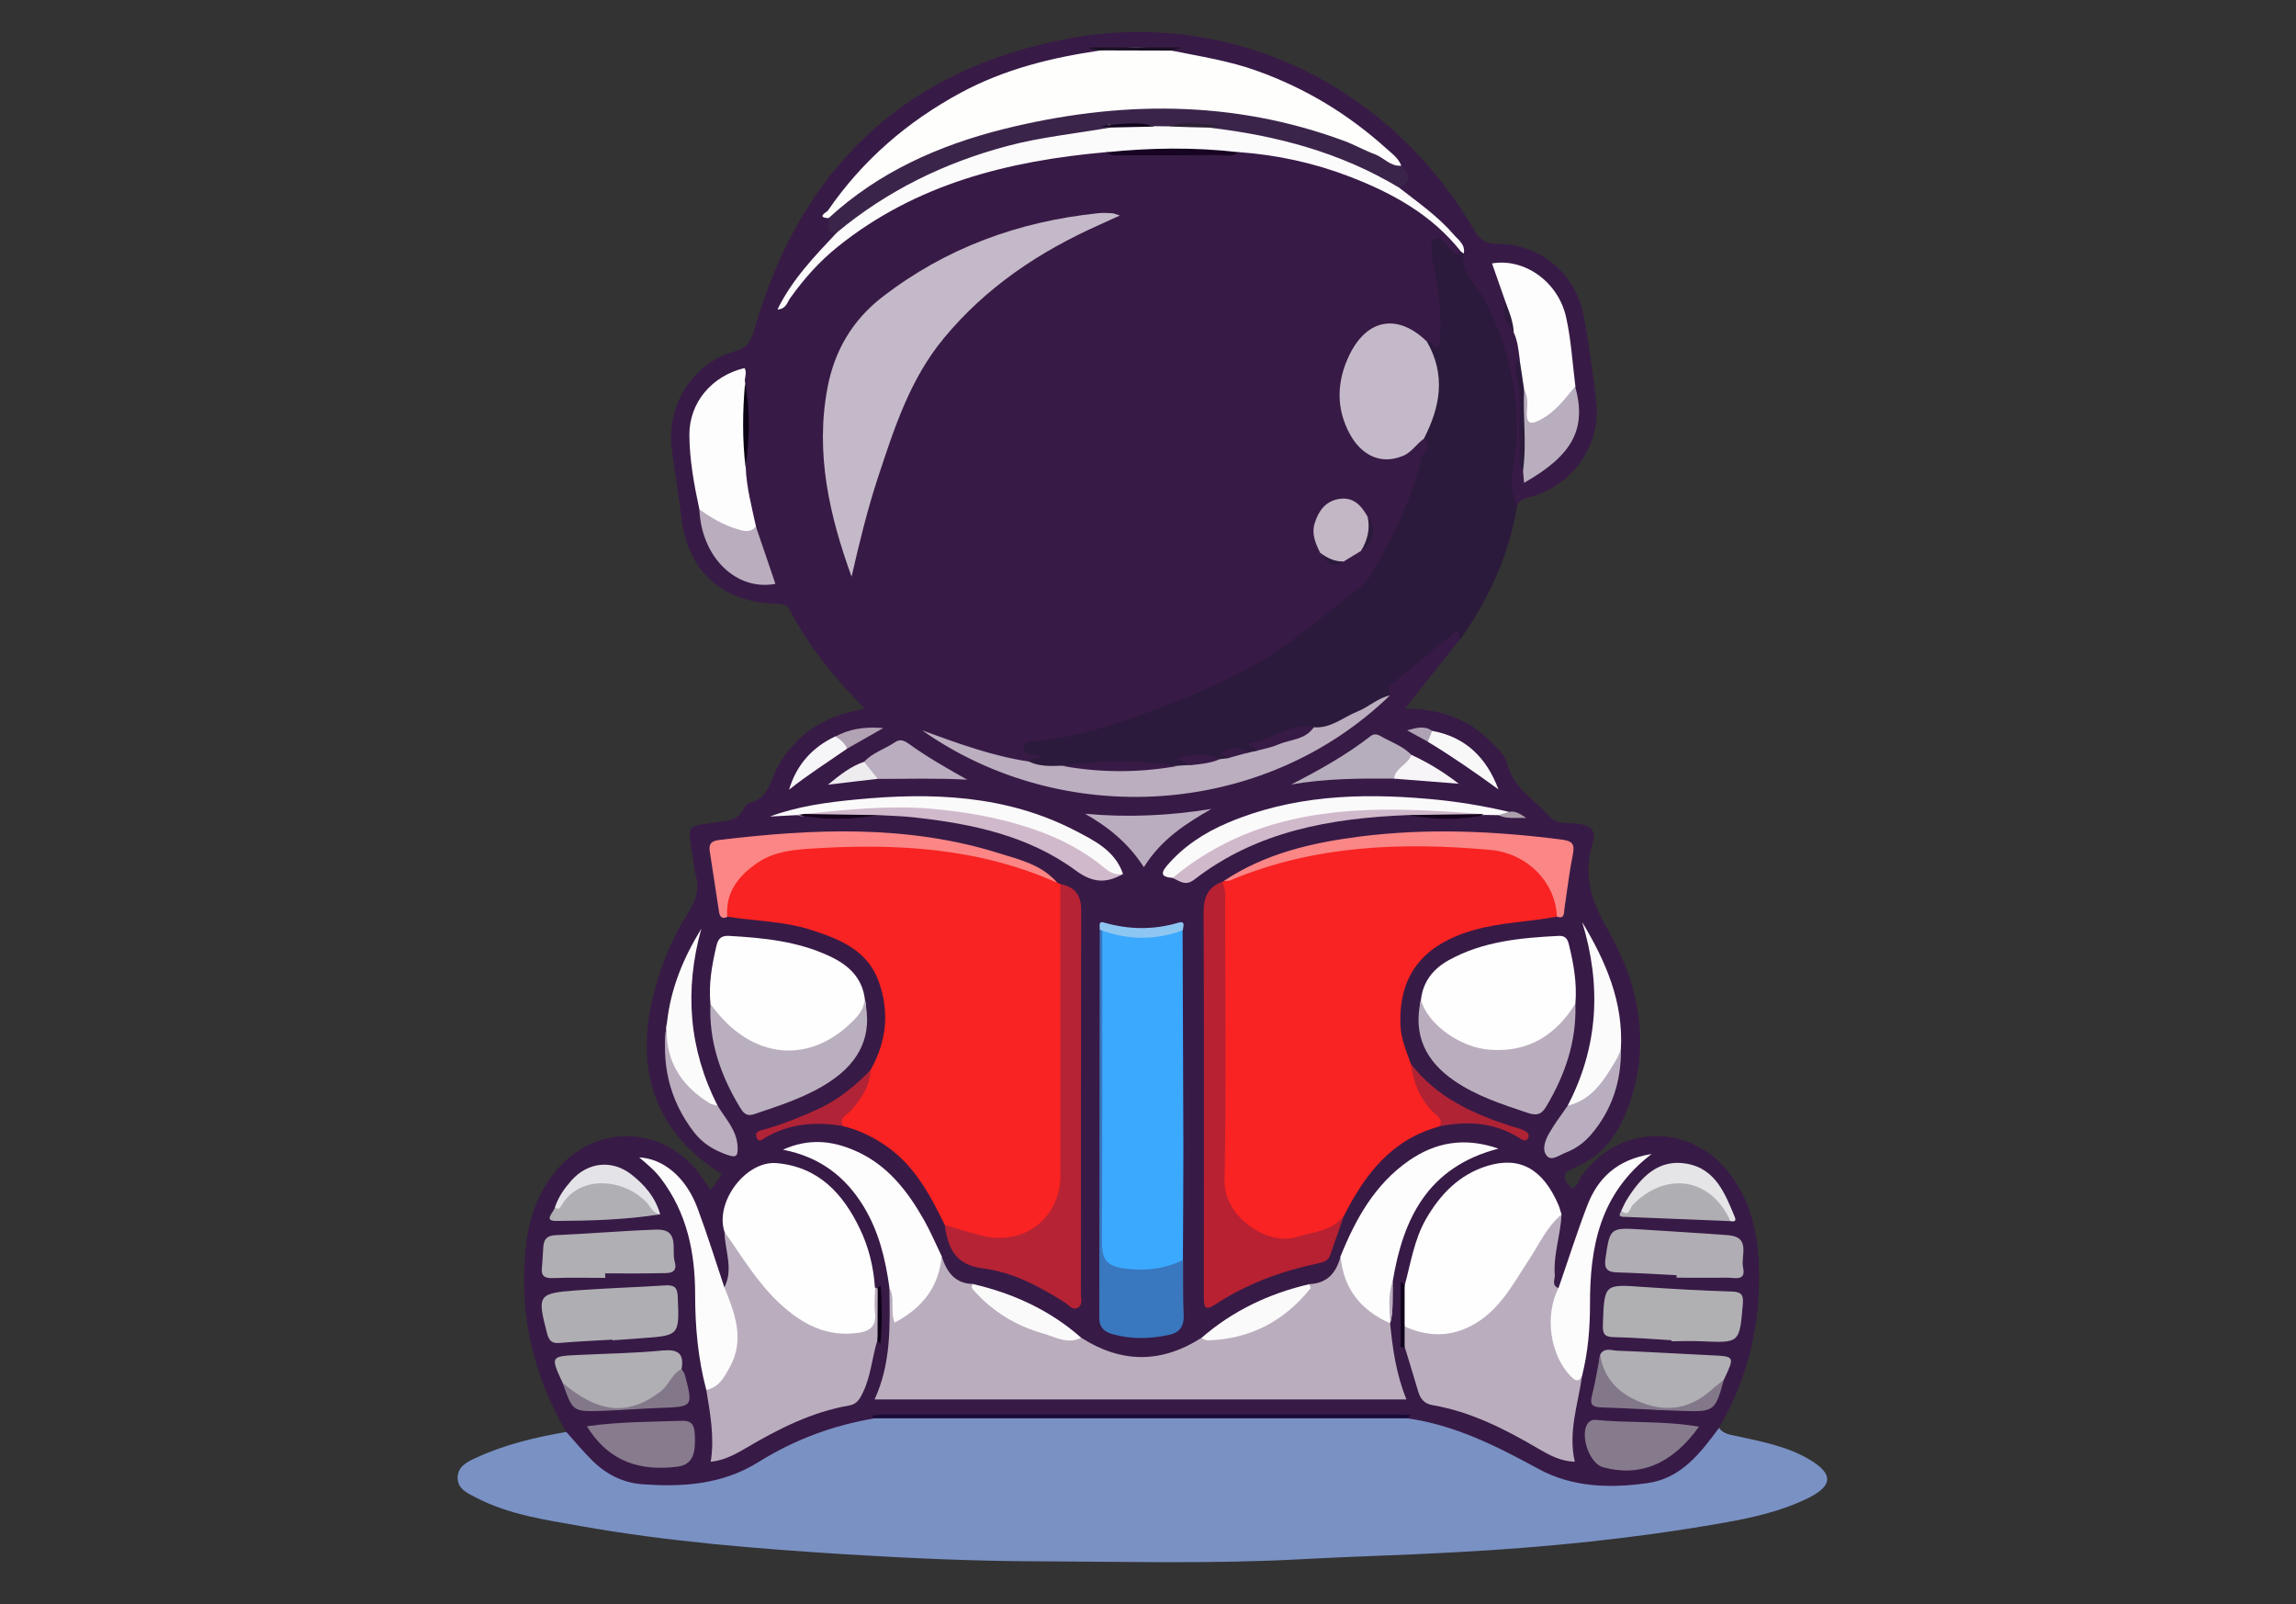
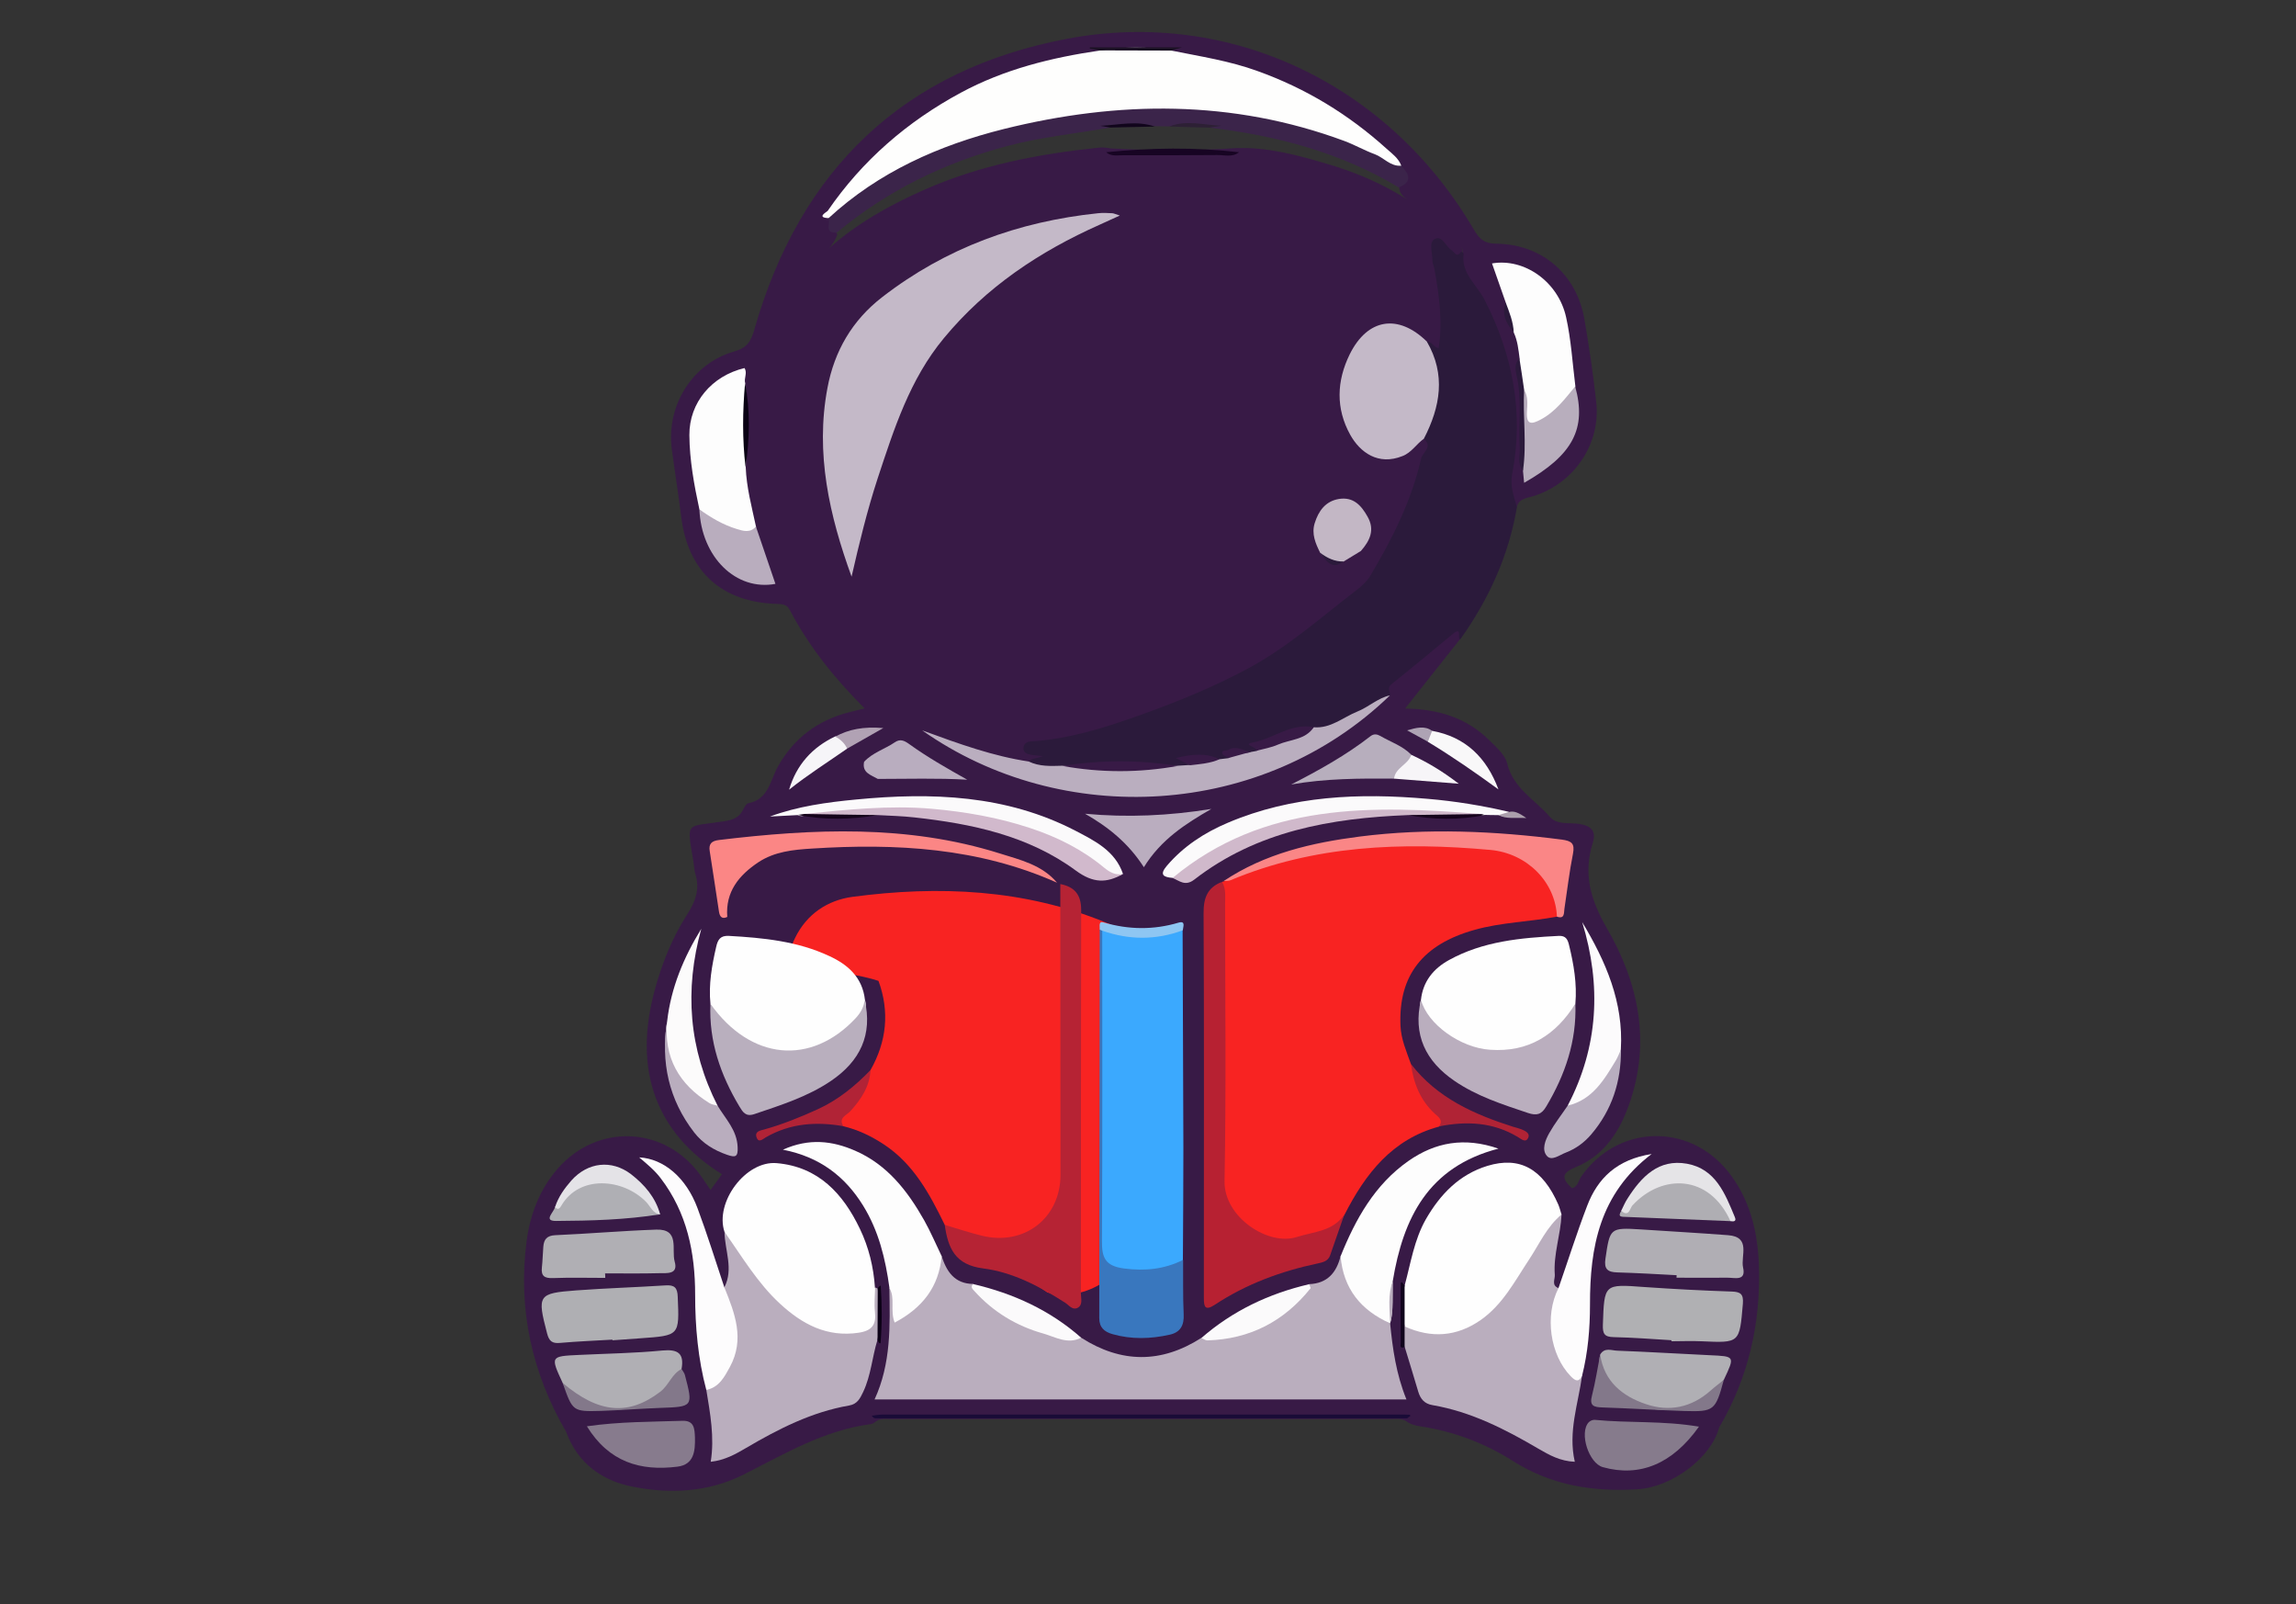
<svg xmlns="http://www.w3.org/2000/svg" version="1.1" id="Calque_1" x="0px" y="0px" viewBox="0 0 2388 1668" style="enable-background:new 0 0 2388 1668;" xml:space="preserve">
  <rect x="0" y="0" width="2388" height="1668" fill="#333333" stroke="none" />
  <style type="text/css">
	.st0{fill:#381A46;}
	.st1{fill:#7A91C4;}
	.st2{fill:#2B1A3B;}
	.st3{fill:#F82322;}
	.st4{fill:#BAAEBE;}
	.st5{fill:#3BA9FE;}
	.st6{fill:#FEFEFD;}
	.st7{fill:#C4B9C8;}
	.st8{fill:#FEFEFE;}
	.st9{fill:#B62334;}
	.st10{fill:#B72132;}
	.st11{fill:#FCFBFC;}
	.st12{fill:#3B244A;}
	.st13{fill:#BAAEBF;}
	.st14{fill:#FDFDFD;}
	.st15{fill:#B9AFBE;}
	.st16{fill:#B0B0B3;}
	.st17{fill:#AFAFB3;}
	.st18{fill:#3977BE;}
	.st19{fill:#FA8686;}
	.st20{fill:#FB8685;}
	.st21{fill:#FDFCFD;}
	.st22{fill:#B0AEB4;}
	.st23{fill:#B0AFB4;}
	.st24{fill:#FBFAFB;}
	.st25{fill:#867B8C;}
	.st26{fill:#877B8D;}
	.st27{fill:#D1B9CC;}
	.st28{fill:#FCFBFB;}
	.st29{fill:#B8AEBD;}
	.st30{fill:#B9ADBE;}
	.st31{fill:#D0B9CB;}
	.st32{fill:#B7AEBD;}
	.st33{fill:#B8AEBF;}
	.st34{fill:#AFAFB4;}
	.st35{fill:#BAADBF;}
	.st36{fill:#AFAEB3;}
	.st37{fill:#C3B7C5;}
	.st38{fill:#B9ADBF;}
	.st39{fill:#E5E4E7;}
	.st40{fill:#190B37;}
	.st41{fill:#B02335;}
	.st42{fill:#83788A;}
	.st43{fill:#E4E3E7;}
	.st44{fill:#B12336;}
	.st45{fill:#F9F8F9;}
	.st46{fill:#F6F5F8;}
	.st47{fill:#F7F5F8;}
	.st48{fill:#8EC6F2;}
	.st49{fill:#170423;}
	.st50{fill:#EFECEF;}
	.st51{fill:#B1A2B4;}
	.st52{fill:#1B1124;}
	.st53{fill:#0A0114;}
	.st54{fill:#15031B;}
	.st55{fill:#15021C;}
	.st56{fill:#10031C;}
	.st57{fill:#AEA3B4;}
	.st58{fill:#0C0116;}
	.st59{fill:#AB9FAC;}
	.st60{fill:#11051C;}
	.st61{fill:#2D2035;}
</style>
  <g>
    <path class="st0" d="M588.9,1488.9c-35.6-61.3-50.3-127.1-41.3-197.7c3.7-28.3,13.5-54.3,32.4-76c41.9-48,112.5-44.3,149.1,7.6   c3.1,4.4,6.1,8.9,9.9,14.5c4.4-6,8.1-11.2,11.9-16.4c-69-43-92.5-108.3-69.9-191.6c7.5-27.7,18.2-54.3,33.6-78.3   c8.7-13.5,13.6-26.6,8.6-42.4c-1.1-3.4-1.1-7.2-1.7-10.9c-7.2-45.3-9.8-37.2,32.4-43.9c8.7-1.4,14.8-3.8,18.8-11.6   c1.4-2.6,3.4-6.6,5.5-7c21.4-4.1,22.8-23.9,30.9-38.2c16.7-29.7,41.7-48.3,74.6-56.6c4.6-1.2,9.2-2.3,15.6-3.8   c-31.3-31.3-58-64.4-77.8-102.3c-3.1-6-7.5-6.1-13.5-6.4c-57.8-1.8-92.7-33.9-99.5-90.8c-2.9-23.5-6.7-46.9-9.8-70.3   c-5.8-45.3,21.4-89,65.1-101.4c13.5-3.8,17.3-10.7,20.8-22.8C832.1,176,940.1,72.1,1111,40.1c169.3-31.5,334.1,48.2,422,198.8   c5.8,9.9,11,14.4,23.4,14.5c47.2,0.5,83.2,31.5,91.4,78.1c5,28.7,9.2,57.6,12.4,86.5c4.9,43.6-23.2,84.9-65.6,97.9   c-6.9,2.1-14.7,2.4-17.1,11.2c-11.8-8.1-12.7-19.6-10.2-32.3c13.8-73.4-2.6-140.7-41.4-203.4c-4.6-7.3-9.8-14.1-6.4-23.4   c4.6-8.3-0.3-13.5-5.7-18.8c-14.1-14.2-29.1-27.2-45.4-38.5c-6-4.1-12.7-7.5-13.2-16.1c3.4-7.8,4.3-15.3-3.2-21.6   c-58.4-62.5-131-98-214.8-112.1c-6.4-1.1-13.6-0.3-18.2-6.3c-8.9-5.4-18.3-0.3-27.5-1.4c-15.8-1.8-32,2.3-47.7-2.6   c-0.2,0-0.8,0.9-0.8,1.5c0,0.5,0.5,1.1,0.8,1.7c-3.7,6.4-10.2,5.8-16.1,6.6c-78,10.7-145.9,42.5-204.4,95.3   c-18.2,16.4-34.3,34.3-49.4,53.1c-3.7,4.6-8.7,8.7-7.6,15.7c-0.3,6.9,0.9,13.3,4.6,19.3c-5.4,15.7-20.2,23.9-29.8,36.2   c-7.5,9.5-15.4,18.5-21.9,28.9c33.9-53.8,84.9-86.1,141.3-111.2c58.4-26,120.3-37.8,183.5-44.3c3.7-0.3,7.3,0.2,10.9,0.9   c43.6,2.3,87.2,2.6,130.7-0.3c32.6-1.2,63.8,7.2,94.7,16.4c49.7,14.5,94.3,38.2,130.7,75.8c4.6,4.7,10.7,8.6,9.8,16.5   c-1.4,6.6-5.4,4.7-9.6,3.2c-4.9-1.8-7.6-8-14.8-7.3c-2.8,10.2,1.2,20,2.8,30c3.2,20.9,6.3,41.9,3.8,63c-1.8,15.6-5.5,16.4-19.3,7.5   c-8-5.5-14.1-13.8-23.9-16.2c-14.5-3.7-27.7-0.5-38.5,10.2c-21.9,21.7-29.8,66.7-13.9,93.1c17,28.1,32.9,37.2,61,15.4   c4.3-3.4,8.3-7.3,14.4-7c8.6,3.4,5,9.6,3.5,15.3c-12.2,45.3-29.5,88.4-54.9,128c-11.3,17.7-28.9,29.5-44.7,42.4   c-32.4,26.3-66.1,51.2-104.3,69.1c-69.3,32.3-128.1,53.7-205.4,67.3c-0.2,5.4,8.9,5.2,7.3,10.2c-2.1,7-9.5,6.4-15,8.1   c-31.8-2.6-61.8-12.1-81.8-21.4c32.9,16.4,74.8,35.9,121.1,43.6c123.7,20.5,233.3-9.2,328.2-91.9c0.9-0.8,1.4-2,1.8-3.1   c0.8-10.7,7.8-17.4,15.4-23.4c17.6-13.8,35-27.5,52-42.1c3.4-2.9,8.3-6.4,13-2.4c3.4,2.9,0,6.7-0.3,10.1   c-18.7,23.7-37.5,47.2-57.3,72.3c34.3,0.5,63.8,9.5,87.5,32.9c7.2,7.2,16.5,15.1,18.7,24.2c6.3,26,28.9,37.6,44.3,55.4   c7.6,8.9,20.5,5.8,30.9,7.5c12.5,2.1,17.6,7.6,13.8,19.7c-10.1,32.3-2.3,59.3,14.7,88.7c32.9,56.9,46.2,118.7,22.9,183.8   c-10.1,28.4-26.3,52.8-55,64.5c-15.4,6.3-15.1,11.9-4.3,22c6.1-1.2,6.7-7.6,9.6-11.9c37.5-54,111.6-56.7,152.8-5.4   c22.6,28.3,30.7,61.6,32.1,96.9c2.1,60.2-10.6,117-41.4,169.3c-8.1,31.2-48.8,62.1-85.2,64.2c-45.9,2.8-89.3-4.1-129.2-29.4   c-29.5-18.7-61.9-30.9-96.6-36.1c-5.5-0.8-10.7-2.4-15.1-5.8c-5.2-2.6-10.7-1.7-16.2-1.7c-173.1,0-346.3,0-519.4,0   c-4.9,0-9.8-0.8-14.2,1.7c-2,1.4-4,3.2-6.3,3.5c-48.8,6.4-90.2,31.2-133,52.8c-36.1,18-75.7,20-114.1,12.4   C626.8,1540,600.8,1521.7,588.9,1488.9z" />
-     <path class="st1" d="M1463.5,1474.7c49.7,6.9,93.1,28.9,136.6,52.6c35.3,19.3,74.8,20.3,113.8,14.7c34.9-5,54.7-31.3,74-57.3   c4.3,6,10.7,6.9,17.4,8.3c26.5,5.8,53.7,10.7,77.2,24.9c24.2,14.5,24,26.8-1.4,39.5c-28.3,14.1-59.5,20.9-90.4,26.3   c-90.5,15.9-181.8,25.1-273.7,30.1c-53.8,3.1-107.7,4.4-161.5,7.3c-92.2,5.2-184.4,2.6-276.6,2.3c-66.5-0.2-133.2-3.2-199.7-7.3   c-91.6-5.8-183.3-13-273.9-29.1c-37.3-6.6-75.5-11.9-109.9-29.7c-9.2-4.7-19.9-9.2-19.4-21.6c0.5-11.2,10.2-15.9,19.1-19.9   c29.8-13.8,61.6-21.4,93.9-26.9c8.9,9.9,17.4,20.2,26.8,29.5c14.2,14.2,31.7,23.2,51.5,24.8c42.4,3.2,83.9,0.5,121.4-22.9   c37.5-23.4,78.1-38.5,121.7-45.7c4.3-3.5,9.3-2.1,14.1-2.1c175.1,0,350,0,525.1,0C1454,1472.6,1459.2,1471.2,1463.5,1474.7z" />
    <path class="st2" d="M1070.1,792c2.4-4,7.5-2.8,14.4-5.8c-6.9-0.8-10.4-0.9-13.6-1.7c-3.8-0.8-7-2.9-6.4-7.3c0.5-4.3,4-6.1,7.6-6.3   c38.4-2.3,74.9-13.6,110.7-26.3c39.8-14.1,78.6-29.8,116.1-50c40.4-21.9,73.9-51.7,109.6-79.2c6.3-4.7,12.7-10.1,16.7-16.7   c22.8-38.4,43-78.1,52.8-121.9c1.4-6.3,12.8-12.4,2.9-20.3c-3.7-9,3.1-15.9,4.7-23.9c4.9-21.1,9.3-42.2-0.3-63.3   c-2-4.3-3.4-9-1.4-13.9c5.5-0.8,7,5.8,12.4,6.6c4.4-27.8,0.5-55-4.4-82.3c-0.5-2.9-2.1-5.8-2.1-8.7c0.2-7.6-4-18.7,2.1-22.3   c8.1-4.7,11.6,7.6,17.9,11.5c2.9,1.8,5.2,8.4,9.6,1.7c1.5,0,2.4,0.6,2.9,2.1c-2.9,20.5,14.1,32.4,21.9,48   c29.4,57.5,40.8,117.4,28.6,180.7c-2.6,13.5,2,23.4,4.9,34.7c-8.6,50.6-29.4,95.9-59,137.5c-3.5-0.5,2.9-14.5-8-5.5   c-21.1,17.7-42.4,35-63.8,52.3c-4.7,3.8-0.6,7.8-1.2,11.6c-24.6,16.1-47.6,35.8-78.9,37.6c-20.9-2.4-37.9,10.2-56.9,15.1   c-2,0.5-1.4,4.4-2.6,6.4c-2,1.7-4.3,2.4-6.9,2.8c-4.9,0.6-9.5-1.5-14.2-2c-4.1-0.3-8.4-0.2-12.5,0c2.9,1.4,7.3,1.7,4.1,6.7   c-2.9,2.3-6.3,2.8-9.8,2.6c-7-1.2-14.4-1.5-21.3-3.1c-9-2-8.9,3.8-10.7,8.9c-4.6,2.4-9.5,2.9-14.5,2.4   c-37.9-5.4-75.8-5.5-113.9,0.3C1094.2,801.1,1080,805.1,1070.1,792z" />
-     <path class="st3" d="M982.6,1273.6c-15.6-32-32.3-63.2-63.2-83.6c-13.2-8.7-27.1-15.4-42.4-19c-10.7-7.2-1.8-12.8,2.3-17.3   c11.3-12.2,18.7-26.6,26.1-41.1c16.8-29.7,20-60.7,8.3-92.7c-11.8-32-40.2-43.3-69.4-52.8c-28.4-9.3-58.4-9.3-87.6-13.9   c-8.1-10.4-4-20.8,0.8-30.7c12.1-24.9,33.8-39.3,59.8-42.8c89.9-11.9,178.6-8.1,263.9,26.9c6.6,2.8,13.8,4.9,18.3,11   c1.1,0.6,2.1,1.2,3.2,1.5c6.6,6.7,6.3,15.4,6.3,24c0.2,92.8-0.9,185.6,0.5,278.5c0.8,51.7-52.3,80.6-89.6,69.4   C1006.5,1287.1,992.1,1285.6,982.6,1273.6z" />
+     <path class="st3" d="M982.6,1273.6c-15.6-32-32.3-63.2-63.2-83.6c-13.2-8.7-27.1-15.4-42.4-19c-10.7-7.2-1.8-12.8,2.3-17.3   c11.3-12.2,18.7-26.6,26.1-41.1c16.8-29.7,20-60.7,8.3-92.7c-28.4-9.3-58.4-9.3-87.6-13.9   c-8.1-10.4-4-20.8,0.8-30.7c12.1-24.9,33.8-39.3,59.8-42.8c89.9-11.9,178.6-8.1,263.9,26.9c6.6,2.8,13.8,4.9,18.3,11   c1.1,0.6,2.1,1.2,3.2,1.5c6.6,6.7,6.3,15.4,6.3,24c0.2,92.8-0.9,185.6,0.5,278.5c0.8,51.7-52.3,80.6-89.6,69.4   C1006.5,1287.1,992.1,1285.6,982.6,1273.6z" />
    <path class="st3" d="M1619.3,953.1c-28.4,5.4-57.6,5.8-85.9,13.8c-53.4,15-79.1,47.2-76.8,99.7c0.6,14.1,6.3,26.8,10.9,39.8   c9.2,17.1,15.3,36.1,29.5,50.5c4,4,8.3,9.9-0.3,14.5c-48.9,13.2-76.6,49.1-98.3,91.6c-10.4,20.5-43,34.3-70.3,30   c-36.4-5.8-59.3-31.8-59.5-68.8c-0.3-96.3,0-192.8-0.2-289.2c0-6.1,0.5-12.1,2.8-17.9c0.5-0.5,0.9-0.8,1.7-0.6   c57.6-30.1,120.2-39.5,184-41.9c30.9-1.2,61.8-1.5,92.4,3.8c31.5,5.5,57.5,19.4,70.6,50.3C1623,936,1628.8,945.2,1619.3,953.1z" />
    <path class="st4" d="M1124.5,1390.9c41.6,26.6,83.2,26.9,124.8,0.3c45-3.4,82.9-20.8,112.1-56c19-0.6,28.7-11.9,32.9-29.2   c4,2.4,5.2,6.7,6.1,10.7c5.4,22,18.5,37.8,37.3,49.7c3.7,2.3,7.2,4.6,8.1,9.3c2.6,26.6,6.3,53.1,17,79.4c-184.4,0-367.6,0-553.2,0   c17.3-37.5,16.1-76.8,15.4-116.1c12.5,5.8,5.4,17.7,8.4,27.7c19-9.2,29.8-24.8,37.5-43.4c2.4-6,2.3-13.2,8.4-17.4   c5.2,16.2,13.5,28.9,32.9,29.1C1042.2,1368.6,1081.4,1383.9,1124.5,1390.9z" />
    <path class="st5" d="M1230,967.2c0.3,75.5,0.6,151.2,0.8,226.8c0,38.7-0.3,77.4-0.5,116.1c-15.4,18.3-63,22.9-80.3,8   c-6.7-5.8-5-13.2-5-20.2c0-109.2-0.2-218.2,0-327.4c0.8-4.9,4.4-5.5,8.1-4.7c24.2,5,48,4.9,72-0.8   C1227,964.8,1228.5,966.3,1230,967.2z" />
    <path class="st6" d="M1218.4,52.6c30.1,6.1,60.6,10.7,89.6,21.3c50.2,18,94.7,45.1,134.1,80.7c5.8,5.2,12.4,9.8,15.3,17.6   c-4.6,9.5-10.7,2.8-14.8,0.5c-57.6-31.2-119.9-47.4-184.7-51.4c-135.5-8.3-264.1,12.5-376.5,96c-6,4.4-12.1,8-19.4,9.5   c-13.8-0.5-1.7-6.6-1.1-7.6c35.9-52.3,82.6-92.7,138.4-122.8c45.4-24.5,94.3-36.5,144.8-43.9C1168.9,48.5,1193.6,48.2,1218.4,52.6z   " />
    <path class="st7" d="M885.7,599.6c-23.1-63.6-37.9-128.3-25.1-196.2c7.2-38.4,25.7-70.3,57-94.5c66.2-51.2,141.7-78.6,224.5-87.2   c4.7-0.5,9.8-0.3,14.5,0c1.7,0,3.2,0.9,8.1,2.4c-8.7,4-14.8,6.7-21.1,9.6c-62.4,27.8-117.9,64.7-161.9,117.9   c-35.5,42.8-51.8,94.2-68.8,145.6C901.9,530.8,893.6,565.1,885.7,599.6z" />
    <path class="st4" d="M1624.1,1262.8c-0.9,21.1-8.6,41.4-7,62.7c0.3,4.7-3.7,10.9,3.8,13.8c1.7,14.5-3.1,28.6-2.3,43.1   c0.9,18.8,10.7,33.2,20.5,47.7c1.8,2.8,4.3-0.3,6.4,0c-4,29.5-14.8,58.6-7.6,89.8c-15.1-0.6-26.6-7-37.9-13.6   c-34.6-20.3-70-38.4-110.1-45.3c-8.4-1.4-12.5-6.4-14.8-13.9c-4.7-15.6-9.3-31.2-14.1-46.6c-4.7-6-1.5-12.8-2.3-19.4   c4-6.6,9.8-3.1,14.5-2c38.8,9.3,67.1-6.3,89.3-36.7c15.3-21.1,27.7-44,42.7-65.3C1610,1270.7,1613.2,1261.6,1624.1,1262.8z" />
    <path class="st8" d="M753.5,1280.8c-10.2-30.9,22.2-74.3,54.4-71.4c43.3,3.8,69,31.7,86.5,68.4c9.2,19.1,14.2,39.8,15.6,61   c5.8,12.1,2.4,25.1,2.6,37.6c0.2,9.3-7.8,11.5-14.8,13.3c-23.7,6.1-45.9,1.1-65.9-11.8C795.3,1354.1,769.6,1321.4,753.5,1280.8z" />
    <path class="st4" d="M753.5,1280.8c18.2,25.7,34.3,53.1,57.6,74.6c23.1,21.4,48.9,35.3,82.1,30.3c13.8-2.1,18.3-8.4,16.8-21.7   c-0.9-8.4,0-17,0.2-25.4c0.9,0.3,1.7,0.8,2.6,1.2c3.5,17.9,3.7,35.6-0.2,53.4c-5.5,17.9-6.7,36.9-14.8,54   c-3.2,6.7-6,12.7-14.7,14.2c-38.8,6.7-73.4,24.3-106.9,44c-10.9,6.4-22,12.8-37,14.5c4.1-25.5-0.6-50.3-4.6-74.9   c4.4-5.8,9.5-11,13.9-16.8c14.2-19,16.1-39.6,9.5-62.2c-2.6-8.7-9.9-17.3-4.6-27.5C763.2,1319.4,753.8,1300.1,753.5,1280.8z" />
    <path class="st8" d="M1624.1,1262.8c-15.3,12.7-23.1,30.7-33.6,46.6c-15,22.6-27.5,47.1-50.6,63.2c-24.9,17.3-51.4,19.1-78.9,6.6   c-4-14.2-3.8-28.4,0-42.8c6.3-23.2,9.8-47.2,22-68.7c15-26,34.7-46.5,64.1-55.5c33.6-10.2,57.5,3.1,73.7,40.4   C1622.2,1255.9,1623,1259.4,1624.1,1262.8z" />
    <path class="st9" d="M982.6,1273.6c12.7,3.7,25.4,8,38.4,11.2c44.2,11,82-18.2,82-63.3c0-100.8-0.2-201.5-0.2-302.3   c14.8,2.9,21.7,11,21.7,26.9c-0.3,133-0.2,266.1-0.3,399.1c0,5,2.4,11.8-3.7,14.8c-5.2,2.4-8.7-2.9-12.7-5.5   c-26.3-16.8-54.4-31.7-85-35.6C993.2,1315.2,986,1297.7,982.6,1273.6z" />
    <path class="st10" d="M1271,916.9c4.3,7.2,3.2,15.3,3.2,23.1c0,96,1.2,191.9-0.6,287.9c-0.8,37.8,45.6,67.9,75.2,58.3   c17.6-5.7,37.6-5.7,49.4-23.4c-4.9,14.2-9.8,28.3-14.8,42.5c-2.1,6.1-7.8,7.3-13,8.4c-38.2,8.1-74.3,21.4-107,43   c-9.8,6.4-11.3,2.3-11.3-6.6c0-20,0-40.1,0-60.1c0-113.5,0.3-227.1-0.3-340.5C1251.7,933.3,1256,922.7,1271,916.9z" />
    <path class="st8" d="M1477.9,1039.5c2.1-19.1,13-32.4,29.2-41.3c35.5-19.6,74.8-23.1,114.2-25.1c7-0.3,9.2,3.4,10.6,9.5   c4.9,20,8.4,40.2,6.6,61c-11,38.2-58,61.9-101.7,50.8c-19.7-5-37-15-50.8-30.4C1479.6,1057,1475,1049.5,1477.9,1039.5z" />
    <path class="st8" d="M738.9,1043.7c-2-20.2,1.5-39.8,6-59.3c1.7-7.5,4.4-11.8,13.2-11.3c35.8,2,71.3,5.5,104.3,20.9   c19.6,9,34.6,22.3,37.2,45.6c2.9,9.2-1.1,16.4-6.7,23.1c-38.4,45.3-105.8,45.4-144.7,0.3C743,1057.3,740.7,1050.7,738.9,1043.7z" />
-     <path class="st11" d="M1522.4,263.7c-0.9-0.8-2-1.4-2.9-2.1c-30.3-38.4-71.4-60.9-115.9-78c-36.9-14.2-75.2-22.5-114.8-25.4   c-18,3.8-35.9-0.6-53.8-1.1c-28.1-0.8-56.3,4.1-84.4,1.1c-101.5,9-197.9,32.9-279.5,98.5c-19,15.3-35,33.3-49.2,53.2   c-3.1,4.3-4.3,11.5-13.3,11.9c15.6-31.8,39-55.7,61.8-80c0.5-8.4,7.5-12.1,13-16.5c47.1-37.9,101.2-61.2,159-77.4   c37.5-10.6,75.8-15.1,114.2-20.2c14.7-1.7,29.4-0.3,43.9-1.1c5.4-0.6,10.6-0.6,15.9,0c13.6,1.1,27.4-0.5,41,1.2   c21.4,3.8,43.3,5.2,64.5,9.9c38.1,8.6,75.1,19.9,109.8,38.1c8.9,4.7,19.1,8.3,23.2,19.1c19.7,15.4,40.4,29.7,56.9,48.8   C1516.6,249.4,1524.4,254.2,1522.4,263.7z" />
    <path class="st7" d="M1484,355.1c20,34.4,14.1,67.9-3.1,101.1c-7.8,5.5-12.8,14.4-22.2,18c-25.4,10.2-44.2-4-54.3-22   c-15.3-27.5-14.2-56.1-0.6-83.8C1422.4,330.9,1454.3,326.1,1484,355.1z" />
    <path class="st12" d="M1154.8,132.6c-35.6,6.3-71.7,9.8-106.7,19.1c-65.6,17.4-125.4,46.5-177.7,90.1c-13.6,1.1-6.4-9.6-8.6-15   c52.1-48,114.8-75.8,182.4-92.7c119-29.5,237.5-30.7,354.1,12.5c10.7,4,20.8,9.8,31.7,13.8c9.3,3.5,16.1,12.8,27.2,11.9   c8.6,8.6,12.2,16.7-2.4,22.6c-60.6-36.4-127.1-54-196.5-62.1c0.5-1.4,2.1-1.5,2.9-2.8c-15,0.9-30.1-1.7-45.1,1.4   c-5,0-9.9-0.2-15-0.2c-15.4-2.8-30.9-0.6-46.3-1.2c-2.4-0.2,0.2-1.2-1.7-0.2C1151.1,131.5,1155.4,130.9,1154.8,132.6z" />
    <path class="st13" d="M1268.5,789.4c3.1-0.3,6.3-0.8,9.3-1.1c5.5-9.9,15.8-3.4,23.2-6.4c2-0.3,4-0.8,6-1.1   c14.4-11.8,32.9-13.9,49.4-20.8c3.2-1.4,7-1.5,10.1-3.8c17.6,1.4,30.4-10.4,45.3-16.4c11.8-4.7,21.3-14.1,33.9-16.8   c-132.6,128.3-341.3,138.8-486.6,36.4c39.5,14.5,74.2,26.9,110.9,32.4c11.2,5.4,22.9,4.7,34.7,4.4c40.1-0.3,80.1-0.3,120,0   c4.3-0.3,8.6-0.5,12.8-0.8C1246.4,785.4,1258,790.1,1268.5,789.4z" />
    <path class="st14" d="M979.4,1306.1c-2.9,32-20,53.8-48.9,69.1c-4.9-12.7,0.8-25.4-5.4-35.9c-4.1-30.3-11.2-59.6-27.5-85.9   c-18.8-30.3-45-50.5-83.3-58c27.2-12.2,51.4-9.3,75.2,1.1c33.3,14.5,54.4,41.7,71.7,72.3C967.9,1280.7,973.3,1293.5,979.4,1306.1z" />
    <path class="st14" d="M1445.8,1375.9c-30.4-13.5-48.6-35.9-51.5-69.7c15.6-38.7,35.5-74.5,70.6-99.1c27.8-19.4,58.1-25.1,93.6-12.8   c-73.4,19-99.1,72.6-109.9,137.6C1445.2,1346.4,1450.5,1361.4,1445.8,1375.9L1445.8,1375.9z" />
    <path class="st15" d="M738.9,1043.7c41.7,58.9,104.6,64.8,151.2,14.8c5.2-5.7,8.4-11.5,9.2-19c8.6,36.4-4.9,63.9-34.9,84.3   c-24.3,16.5-52.1,25.2-79.8,34.6c-9.2,3.1-12.1-2.3-15.6-8C749.4,1117.7,737.2,1082.7,738.9,1043.7z" />
    <path class="st4" d="M1477.9,1039.5c6.7,25.5,41.1,50,71.9,52c39.9,2.8,68.2-15.1,88.7-47.9c1.4,38.8-10.6,73.9-30.3,106.9   c-4.9,8.3-9.8,9.8-19.1,6.7c-26.5-8.9-53.1-17.4-76.3-33.3C1482.8,1103.5,1469.3,1075.9,1477.9,1039.5z" />
    <path class="st14" d="M727.4,529.6c-5.5-25.5-10.2-51.2-10.4-77.2c-0.2-33.9,23.4-61.6,57.3-69.7c3.4,5.2-0.9,10.7,0.8,15.9   c2.6,29.1,1.8,58.1,0.5,87.2c0.8,21.1,6.3,41.3,10.7,61.8c-0.5,10.1-8.7,9.3-14.2,8.3C754.2,552.4,737,547,727.4,529.6z" />
    <path class="st14" d="M1580.5,372.8c-1.2-9.2-2.1-18.5-6.1-27.1c-4.7-9.9-8.3-20.2-8.4-31.3c-4.7-13.5-9.5-26.9-14.2-40.5   c33.6-5.8,69,19,77.1,56.1c5.2,23.4,6.6,47.7,9.6,71.7c-4.6,19.6-18.7,30.7-35.3,39c-12.7,6.4-17.7,2.8-18.7-11   c-0.5-8.4,1.1-17-1.7-25.2C1582.3,393.8,1577.3,383.7,1580.5,372.8z" />
    <path class="st16" d="M1738.3,1393.5c-20-1.2-40.1-2.8-59.9-3.2c-9.8-0.2-11.6-3.5-11.3-13c1.5-42.5,1.1-42.2,43-39.1   c30.3,2.1,60.6,3.7,91,4.7c9.2,0.3,12.4,2.6,11.6,12.7c-3.5,41-3.1,40.8-43.1,39c-10.2-0.5-20.6,0-30.9,0   C1738.3,1394.3,1738.3,1393.8,1738.3,1393.5z" />
    <path class="st17" d="M637,1392.9c-18.2,1.1-36.4,1.8-54.4,3.4c-8.3,0.8-11.5-1.8-13.6-9.9c-10.4-39.9-9.6-41.7,30.4-44.7   c30.9-2.3,61.8-3.2,92.7-5.2c9.2-0.6,12.5,2.1,12.8,11.9c1.7,40.4,2.1,40.2-38.8,43.1c-9.6,0.6-19.4,1.4-29.1,2.1   C637,1393.4,637,1393.1,637,1392.9z" />
    <path class="st18" d="M1146.4,967.7c0,107.5,0.3,215.1-0.3,322.6c-0.2,17.4,3.4,26,22.8,28.6c22,2.9,42.1,0.8,61.6-8.9   c0.2,18.8-0.3,37.6,0.6,56.4c0.6,11.6-3.4,19-14.7,21.4c-19.7,4.4-39.6,5-59.3-0.6c-8.3-2.4-13.8-6.7-13.8-16.7   c0.3-134.7,0.3-269.4,0.5-404.1l1.7-0.5L1146.4,967.7z" />
    <path class="st19" d="M1619.3,953.1c-1.4-35.6-30.6-65.9-69.4-69.4c-92.1-8.3-183-4.9-270,31.5c-2.1,0.9-4.7,0.6-7.2,0.9   c43-28.7,91.7-39.9,141.7-46.3c70-8.9,140.1-5.8,210.1,3.2c10.1,1.4,13.6,4,11.5,14.7c-3.8,19-6,38.2-8.9,57.3   C1626.5,949.5,1627.4,955.9,1619.3,953.1z" />
    <path class="st20" d="M1099.4,917.8c-81.5-36.4-167.4-41.1-254.9-35.5c-19.6,1.2-38.8,3.1-55.7,14.2   c-20.2,13.5-34.4,30.6-32.4,56.9c-5.5,2.6-7.8-0.3-8.6-5.4c-3.2-20.9-6.3-41.9-9.6-62.8c-1.4-8,2.1-10.9,9.6-11.8   c98-11.8,195.9-16.2,291.8,13.9C1060.9,894,1083.8,899.2,1099.4,917.8z" />
    <path class="st21" d="M753.4,1338.6c10.9,26.9,21.4,53.8,5.8,82.6c-5.7,10.4-11.2,21.3-24.6,24c-8.6-32.4-11.6-65.4-11.6-98.9   c0-43.9-8.4-85.3-35.9-121.3c-6.3-8.3-14.2-14.7-22.3-21.6c25.7,1.4,48.9,21.1,60.7,52.9C735.6,1283.4,744.2,1311.1,753.4,1338.6z" />
    <path class="st21" d="M1645.5,1430.4c-3.5,7.2-7,5.5-11.8,0.6c-21.6-22.2-27.4-63-12.8-91.6c9.9-28.4,19-57.3,29.8-85.5   c11-28.9,31-48.3,67.1-54c-54.3,41.4-64.2,97.1-64.1,156.6C1653.7,1381.5,1651.6,1406.1,1645.5,1430.4z" />
    <path class="st22" d="M1743.8,1325.9c-20.6-1.1-41.3-2.3-61.9-2.9c-9.9-0.3-13.8-3.5-12.1-14.4c4.6-31.7,4.7-32.3,36.7-30.3   c30.3,2,60.6,3.7,90.8,6c24.2,1.8,13,21.6,15.6,33.5c3.4,14.7-8.7,10.6-16.4,10.7c-17.6,0.2-35.2,0-52.8,0   C1743.8,1327.6,1743.8,1326.9,1743.8,1325.9z" />
    <path class="st23" d="M629.5,1328.7c-18.2,0-36.2-0.5-54.4,0.2c-8.6,0.3-12.5-2-11.5-11c0.8-7.2,0.9-14.5,1.5-21.7   c0.6-7.5,3.7-11.5,12.4-11.9c35-1.5,70-4.6,105.1-5.8c24.8-0.8,15.6,20.9,19.1,33.2c4,13.8-8.3,11.9-16.1,12.1   c-18.7,0.5-37.5,0.2-56.3,0.2C629.5,1325.3,629.5,1327,629.5,1328.7z" />
    <path class="st23" d="M1664.3,1408.4c4.6-7.8,11.9-4.1,18-4c32.1,1.2,64.1,3.2,96.2,4.7c26,1.2,26,0.9,14.5,25.4   c-26.3,37.5-84.3,42.2-116.2,9.5C1666.9,1434.2,1661.2,1422.7,1664.3,1408.4z" />
    <path class="st23" d="M585.2,1437.9c-12.8-27.7-12.8-27.7,17-29.1c28.9-1.4,58-1.8,86.7-4.6c16.2-1.5,22.8,2.9,20,19.1   c-8.4,25.4-28.4,38.4-52.6,41.1C629.4,1467.7,600.6,1468.2,585.2,1437.9z" />
    <path class="st24" d="M1558.5,847.5c-4.7,0-9.5,0-14.2-0.2c-2,0.9-3.8,0.9-5.8,0.2c-31.3-1.8-63.2-4.4-94-2.8   c-73.7,4-147.1,14.2-208.6,61.8c-4.7,3.7-9.6,7.3-16.4,6.3c-9.5-0.8-13.9-3.2-5.8-12.7c17.4-20.3,39.1-34.4,63.5-44.7   c66.8-28.3,136.7-31,207.7-24.8c28.4,2.4,56.6,7,84.4,13.5C1567.6,852.2,1562.4,847.9,1558.5,847.5z" />
    <path class="st24" d="M829.5,847.5c-9.6,0.5-19.3,1.1-28.7,1.5c28.9-10.7,59.2-14.8,89.5-17.7c78.7-7.6,156.3-4.9,228.5,32.6   c19.9,10.4,41.1,20.8,49.2,44.8c-10.2,5.2-18.8,0.8-26.8-5.4c-46.5-35.9-101.4-46.6-157.8-55.4c-48.6-7.5-96.6,0.8-145-0.3   C835.3,848.7,832.4,849,829.5,847.5z" />
    <path class="st25" d="M1767,1483.4c-27.5,38.8-61.6,52.8-99.9,42.1c-14.7-4.1-24.8-35.6-14.8-46.6c1.4-1.5,4.3-2.8,6.3-2.6   C1694,1479.8,1729.7,1477,1767,1483.4z" />
    <path class="st26" d="M610.4,1483c34.3-4.9,66.8-4.6,99.2-5.7c12.7-0.5,12.8,8.6,13.2,17.3c0.3,13.9-0.8,28.3-18.3,30.4   C666.1,1529.8,633.4,1520.3,610.4,1483z" />
    <path class="st27" d="M836.6,846.3c43.9-4.4,87.9-9.2,132.1-5.4c35,3.1,69.4,9,103.1,20.2c28.1,9.3,53.8,22.2,76.5,41   c6.1,5,11.9,8.1,19.6,6.7c-17,9.6-30.9,9.6-48.8-3.5c-49.5-36.5-108.3-48.8-168.2-55.4c-12.5-1.4-25.2-1.7-37.9-2.4   C887.5,848.9,862,851.2,836.6,846.3z" />
    <path class="st11" d="M1630.5,1149.6c32-61.3,35.2-125.1,15.1-190.8c24.5,40.8,43.1,83.2,40.2,132.3c-2,25.7-19.1,41.6-37.5,56.3   C1643.5,1151.5,1637.2,1155,1630.5,1149.6z" />
    <path class="st28" d="M693.9,1061.7c4-34.7,17.1-66.1,35.5-96c-17.7,63.8-13,125.1,17,184.1c-8.7,5.7-15-0.6-21.1-5   C697.1,1123.8,687.8,1095.5,693.9,1061.7z" />
    <path class="st29" d="M1585.2,405.3c4.3,7.2,3.4,15.1,2.9,22.8c-0.8,13.9,4.9,13.2,14.4,8.1c15.3-8.1,25.2-21.6,35.8-34.4   c12.1,43.9-2.3,71.3-53.1,100.2c-0.5-4.4-0.8-8.4-1.2-12.5C1582.3,461.4,1580.3,433.2,1585.2,405.3z" />
    <path class="st30" d="M727.4,529.6c12.1,8.7,24.8,16.2,39.1,20.5c6.4,2,13.9,4.3,19.7-2.6c6.7,19.9,13.6,39.8,20.3,59.6   C765.5,614.7,729.5,579.3,727.4,529.6z" />
    <path class="st31" d="M1219.5,912.9c95.3-79.1,207.8-75.5,321.3-66.5c-25.4,4.6-50.9,2.6-76.5,1.1c-79.8,3.2-156.9,16.5-222.2,67.1   C1232.6,921.9,1226.8,915.8,1219.5,912.9z" />
    <path class="st32" d="M1449.9,809.6c-35.6-0.3-71.3-0.2-107,6.1c28.9-14.8,57-30.4,82.6-50.3c3.4-2.6,6.7-2.1,10.1-0.2   c10.9,6.4,23.1,10.2,32.3,19.6C1469,798.2,1457.2,802.4,1449.9,809.6z" />
    <path class="st33" d="M1630.5,1149.6c25.8-6.1,37.9-26.8,50.2-47.2c2.1-3.5,3.5-7.5,5.2-11.2c0.3,33.2-9.3,63-31,88.4   c-7.2,8.4-15.9,14.8-26.3,18.8c-6.4,2.4-14.8,9.2-19.7,3.5c-5.7-6.4-1.7-16.5,2.4-23.7C1617,1168.1,1624.1,1159.1,1630.5,1149.6z" />
    <path class="st34" d="M686.6,1262.6c-35.8,5.7-72,6.7-108,6.9c-14.2,0.2-2.3-9.2-1.4-14.4C612.6,1212.3,652.6,1215.1,686.6,1262.6z   " />
    <path class="st35" d="M1128.5,846.1c44,4.1,87.5,2.1,131.4-5c-26.8,15.4-52.4,31.8-70.2,60.6C1173.7,876.8,1152.9,860,1128.5,846.1   z" />
    <path class="st36" d="M1799.8,1269.7c-36.2-1.5-72.3-2.9-108.6-4.4c-4.3-0.2-9.3,0.5-4.9-6.4c12.4-12.1,23.9-25.1,41.6-30.4   c30.3-9.2,63,6.4,73.2,36.2C1801.6,1266.5,1800.8,1268.1,1799.8,1269.7z" />
    <path class="st30" d="M693.9,1061.7c-3.7,37.9,12.4,65.8,44,85.3c2.4,1.5,5.5,1.8,8.4,2.6c8.3,13.8,20.2,25.4,20.9,43.1   c0.5,10.4-2.3,11-11,8c-13.6-4.7-25.4-11.9-34.1-23.1C695.6,1143.4,687,1104.4,693.9,1061.7z" />
    <path class="st37" d="M1373.1,574.8c-4.9-9.8-9.2-19.7-5.7-30.9c4-12.7,11.2-22.8,25.2-25.1c15-2.4,23.2,6.7,29.7,18.3   c8,13.9,2.4,25.2-6.9,35.8c-6,3.7-11.9,7.2-17.9,10.9C1386.8,588.4,1379.6,582.5,1373.1,574.8z" />
    <path class="st38" d="M898.7,792.1c8.9-9.6,21.6-13.2,32-20.3c5.5-3.8,9.8-1.8,14.7,1.7c19.1,13.8,39.6,25.4,60.6,37.2   c-31-1.8-62.1-0.8-93-0.8C905.8,805.7,896.4,803.6,898.7,792.1z" />
    <path class="st24" d="M1361.5,1335.3c0.5,1.5,2,3.7,1.5,4.3c-27.5,34.3-63,52.8-107.2,54.1c-2.1,0-4.3-1.7-6.4-2.4   C1282,1362.9,1319.6,1345.1,1361.5,1335.3z" />
    <path class="st24" d="M1124.5,1390.9c-14.1,7.3-26.9-0.8-39.6-4.4c-27.7-7.8-51.7-22.3-71.3-43.9c-2-2.3-4.6-4.3-1.5-7.5   C1054,1344.9,1092.1,1362.3,1124.5,1390.9z" />
    <path class="st39" d="M1799.8,1269.7c-22-48.8-71.3-49.7-102.1-16.2c-2.4,2.8-3.5,12.5-11.5,5.4c2.1-4.3,4-8.9,6.6-12.8   c14.4-22.6,32.3-41.4,61.8-36.1c29.7,5.4,39.6,31,49.7,55.4C1806.3,1270,1803.3,1270.3,1799.8,1269.7z" />
    <path class="st40" d="M1463.5,1474.7c-184.4,0-368.8,0-553.2,0c-0.6-0.2-1.2-0.2-1.7-0.6c-0.8-0.6-1.4-1.5-2-2.1   c4-0.5,8-1.2,11.9-1.2c178.9,0,357.8,0,536.6,0c3.7,0,7.3,0,10.9,0.2c0.3,0,0.8,0.8,1.1,1.1   C1465.8,1472.9,1464.6,1473.8,1463.5,1474.7z" />
    <path class="st41" d="M1496.7,1171.2c4.7-6.4-0.6-9.8-4.4-13.2c-15.1-13.9-22.2-31.8-24.8-51.7c27.1,35.2,65.4,52.3,106.3,65.3   c2.9,0.9,5.8,1.5,8.6,2.6c4,1.7,9.3,4.1,7,8.9c-2.6,5.5-6.9,1.4-10.6-0.8C1553.1,1166.8,1525.4,1165.4,1496.7,1171.2z" />
    <path class="st42" d="M1664.3,1408.4c4,28,23.1,43.3,47.4,51.5c24.3,8.3,47.4,3.7,67.3-13.9c4.4-4,9.3-7.5,13.9-11.3   c-8.7,32-10.1,33.3-41.1,32.4c-28.4-0.9-56.9-2.8-85.3-3.7c-9-0.3-13.6-1.7-10.7-12.5C1659.4,1436.8,1661.5,1422.6,1664.3,1408.4z" />
    <path class="st43" d="M686.6,1262.6c-7.8-0.9-10.1-8.3-14.5-12.8c-24-24.6-69.3-28.4-88.1,3.5c-1.4,2.4-3.4,5.7-6.7,1.8   c3.4-10.7,9.8-19.4,17-27.7c17-19,41.7-21.9,61.9-6.6C670.4,1231.8,681.7,1244.9,686.6,1262.6z" />
    <path class="st44" d="M905.4,1112.6c-0.9,17.3-9.8,30.4-20.9,42.7c-3.8,4.3-13,6.9-7.3,15.7c-28.1-5-55.2-3.1-80.6,11.5   c-3.1,1.7-7.8,6.7-9.9-0.5c-1.7-5.7,4.3-6.6,8.1-7.6c19.3-5.4,37.6-12.8,55.8-21.1C871.6,1143.7,889.3,1129.3,905.4,1112.6z" />
    <path class="st42" d="M585.2,1437.9c37.5,31.8,68.5,34.4,101.5,9.2c8.9-6.7,11.9-18.5,22.2-23.7c1.1,2,2.8,4,3.4,6.1   c8.7,33.3,8.7,33.2-26,34.4c-20.5,0.8-40.8,2.4-61.3,3.1C595.6,1467.8,595.6,1467.5,585.2,1437.9z" />
    <path class="st45" d="M1489.5,759.9c35,6.4,56.7,28,69,60.9c-23.9-17.4-48.2-34.3-73.4-49.5C1483.4,766,1485.2,762.5,1489.5,759.9z   " />
    <path class="st46" d="M881.1,778.4c-20.2,14.1-41,27.2-60.4,42.7c7.6-25.7,23.9-44,48-55.4C876.9,766,882.1,769,881.1,778.4z" />
    <path class="st47" d="M1449.9,809.6c1.4-11.6,14.8-14.5,17.9-24.8c16.5,7.6,32.1,16.8,49.4,30.1   C1492.4,812.9,1471.2,811.2,1449.9,809.6z" />
    <path class="st48" d="M1146.4,967.7c-0.9-0.3-1.7-0.8-2.6-1.1c0.3-3.1-1.7-9.2,4-7.5c26.1,7.6,51.8,8,78.1,0.2   c7.5-2.1,4.6,4.3,4.3,8C1202.2,977.6,1174.4,977.5,1146.4,967.7z" />
    <path class="st49" d="M1150.5,158.3c46-4.7,92.2-5.4,138.2,0c-7,5.5-15.1,2.8-22.8,2.9c-32.1,0.3-64.2,0.3-96.2,0.2   C1163.3,161.2,1156.3,163.2,1150.5,158.3z" />
-     <path class="st50" d="M898.7,792.1c4.7,6,9.5,11.8,14.2,17.7c-16.1,1.8-32,3.8-51.8,6.1C874.5,805,885.2,796.6,898.7,792.1z" />
    <path class="st51" d="M881.1,778.4c-2.6-5.7-6.9-9.6-12.4-12.5c14.1-7.6,29.1-10.6,50-8.9C903.7,765.5,892.4,771.9,881.1,778.4z" />
    <path class="st2" d="M1585.2,405.3c-1.5,28,2.9,56.1-1.2,84.1c-6.3-7.3-2.8-16.2-3.4-24.3c-1.5-25.1,2.6-50.5-3.4-75.4   c-1.2-5.4-2.1-12.1,3.1-17C1582,383.7,1583.7,394.4,1585.2,405.3z" />
    <path class="st52" d="M1218.4,52.6c-24.8,0-49.5-0.2-74.3-0.2c-3.5-0.6-7-1.2-10.6-1.8c0-0.5,0-0.9,0-1.4c30.9,0,61.8,0,96,0   C1223.7,51,1221,51.7,1218.4,52.6z" />
    <path class="st53" d="M775.4,485.7c-3.4-29.1-3.1-58.1-0.5-87.2C780.5,427.4,779.7,456.5,775.4,485.7z" />
    <path class="st54" d="M836.6,846.3c25.5,0.5,50.9,0.8,76.5,1.2c-27.8,4.7-55.7,5.4-83.5-0.2C831.8,847,834.1,846.7,836.6,846.3z" />
    <path class="st55" d="M1464.3,847.5c25.5-0.3,50.9-0.8,76.5-1.1c1.2,0.3,2.3,0.6,3.4,1.1C1517.5,852.8,1490.9,852.4,1464.3,847.5z" />
    <path class="st56" d="M1460.9,1336.5c0,14.2,0,28.4,0,42.8c0,7.2,0,14.2,0,21.4c-5.7,2-4-2.4-4-4.7c-0.2-20.6-0.2-41.3,0-61.9   c0-0.3,0.6-0.6,0.9-1.1C1458.9,1334.2,1460,1335.3,1460.9,1336.5z" />
    <path class="st57" d="M1489.5,759.9c-1.5,3.8-2.9,7.5-4.4,11.3c-7.2-4-14.4-7.8-21.6-11.8C1473,756.7,1481.6,754.2,1489.5,759.9z" />
    <path class="st58" d="M912.7,1393.4c0-17.7,0.2-35.6,0.2-53.4c0.3-0.6,0.3-1.2,0.8-1.7c0.6-0.6,1.5-1.1,2.3-1.7   c1.4,20,1.5,40.1-0.2,60.1c-0.5-0.2-1.2,0-1.4-0.3C913.6,1395.5,913.2,1394.4,912.7,1393.4z" />
    <path class="st2" d="M1566,314.4c3.8,10.2,8,20.3,8.4,31.3C1566.7,336.6,1561.5,326.8,1566,314.4z" />
-     <path class="st2" d="M1415.5,573c6.7-11.2,9.8-22.9,6.9-35.8C1432.6,551.6,1429.7,563.4,1415.5,573z" />
    <path class="st4" d="M1445.9,1375.9c-0.5-14.8-2.8-29.7,2.9-44C1448.5,1346.6,1449.6,1361.4,1445.9,1375.9z" />
    <path class="st59" d="M1558.5,847.5c3.5-1.1,7-2.1,10.7-3.2c5.5-1.4,10.2,0.5,18.3,6.3C1575.3,849.9,1566.9,851.9,1558.5,847.5z" />
    <path class="st2" d="M1373.1,574.8c7.3,5.4,15.1,9.3,24.5,9C1387.8,590.6,1382.2,588.4,1373.1,574.8z" />
    <path class="st0" d="M1225,796.4c-40.1,7.2-80.1,7.2-120,0C1144.8,790,1184.9,790,1225,796.4z" />
    <path class="st0" d="M1366.4,756.2c-8.9,13.2-24.5,12.5-37.2,18c-7,3.1-14.8,4.4-22.3,6.4c0.6-4-15.1-6.4-4-8.6   C1324.7,768.1,1342.9,751.3,1366.4,756.2z" />
    <path class="st0" d="M1268.5,789.4c-9.8,4.4-20.3,5-30.7,6.3c-4-2-8-4-14.8-7.5C1240.3,783.9,1254.5,782.8,1268.5,789.4z" />
    <path class="st0" d="M1301.1,781.7c-7.8,2.1-15.4,4.3-23.2,6.4c-2.3-1.5-6.4-2.8-6.7-4.7c-0.6-4.1,4.1-2.3,6.3-3.7   C1285.7,774.7,1293.3,780.8,1301.1,781.7z" />
    <path class="st60" d="M1154.8,132.6c-3.5-0.6-6.9-1.2-10.4-1.8c19-0.8,37.9-5.8,56.7,0.8C1185.7,131.9,1170.2,132.2,1154.8,132.6z" />
    <path class="st61" d="M1216.1,131.5c17.7-7,35.9-1.5,54.1-0.8c-4,0.6-8,1.4-11.9,2C1244.2,132.5,1230.2,132,1216.1,131.5z" />
  </g>
</svg>